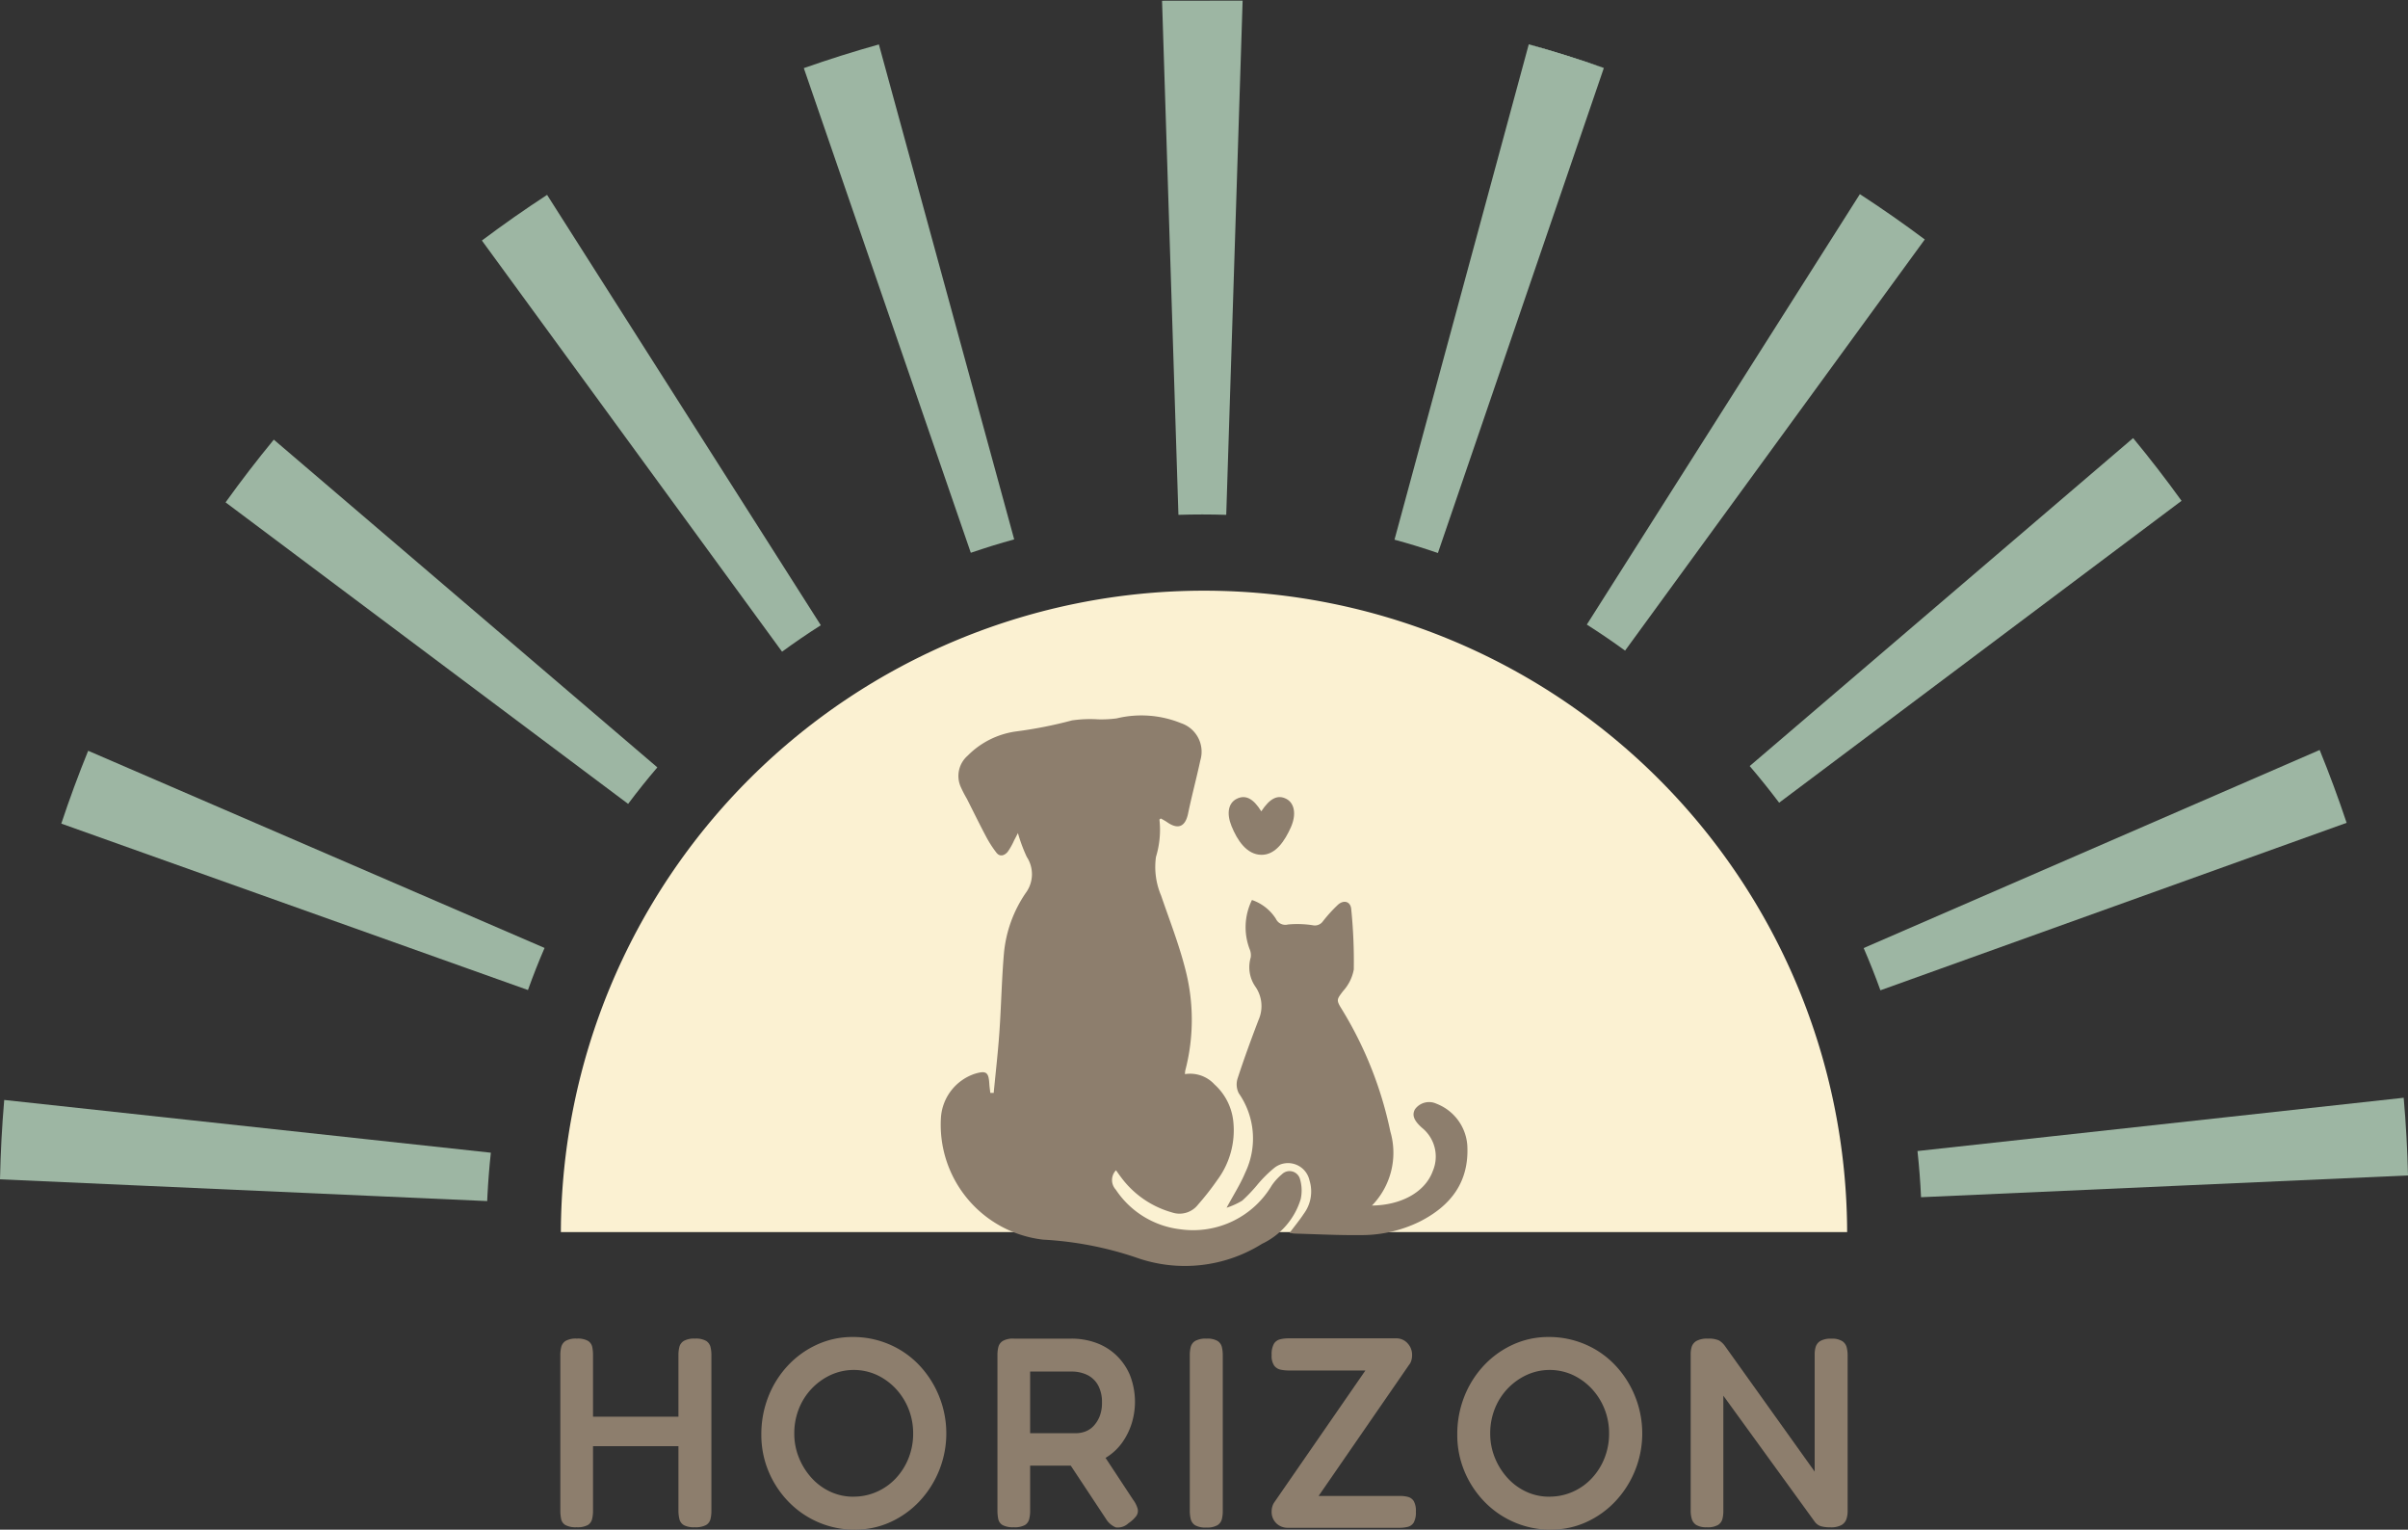
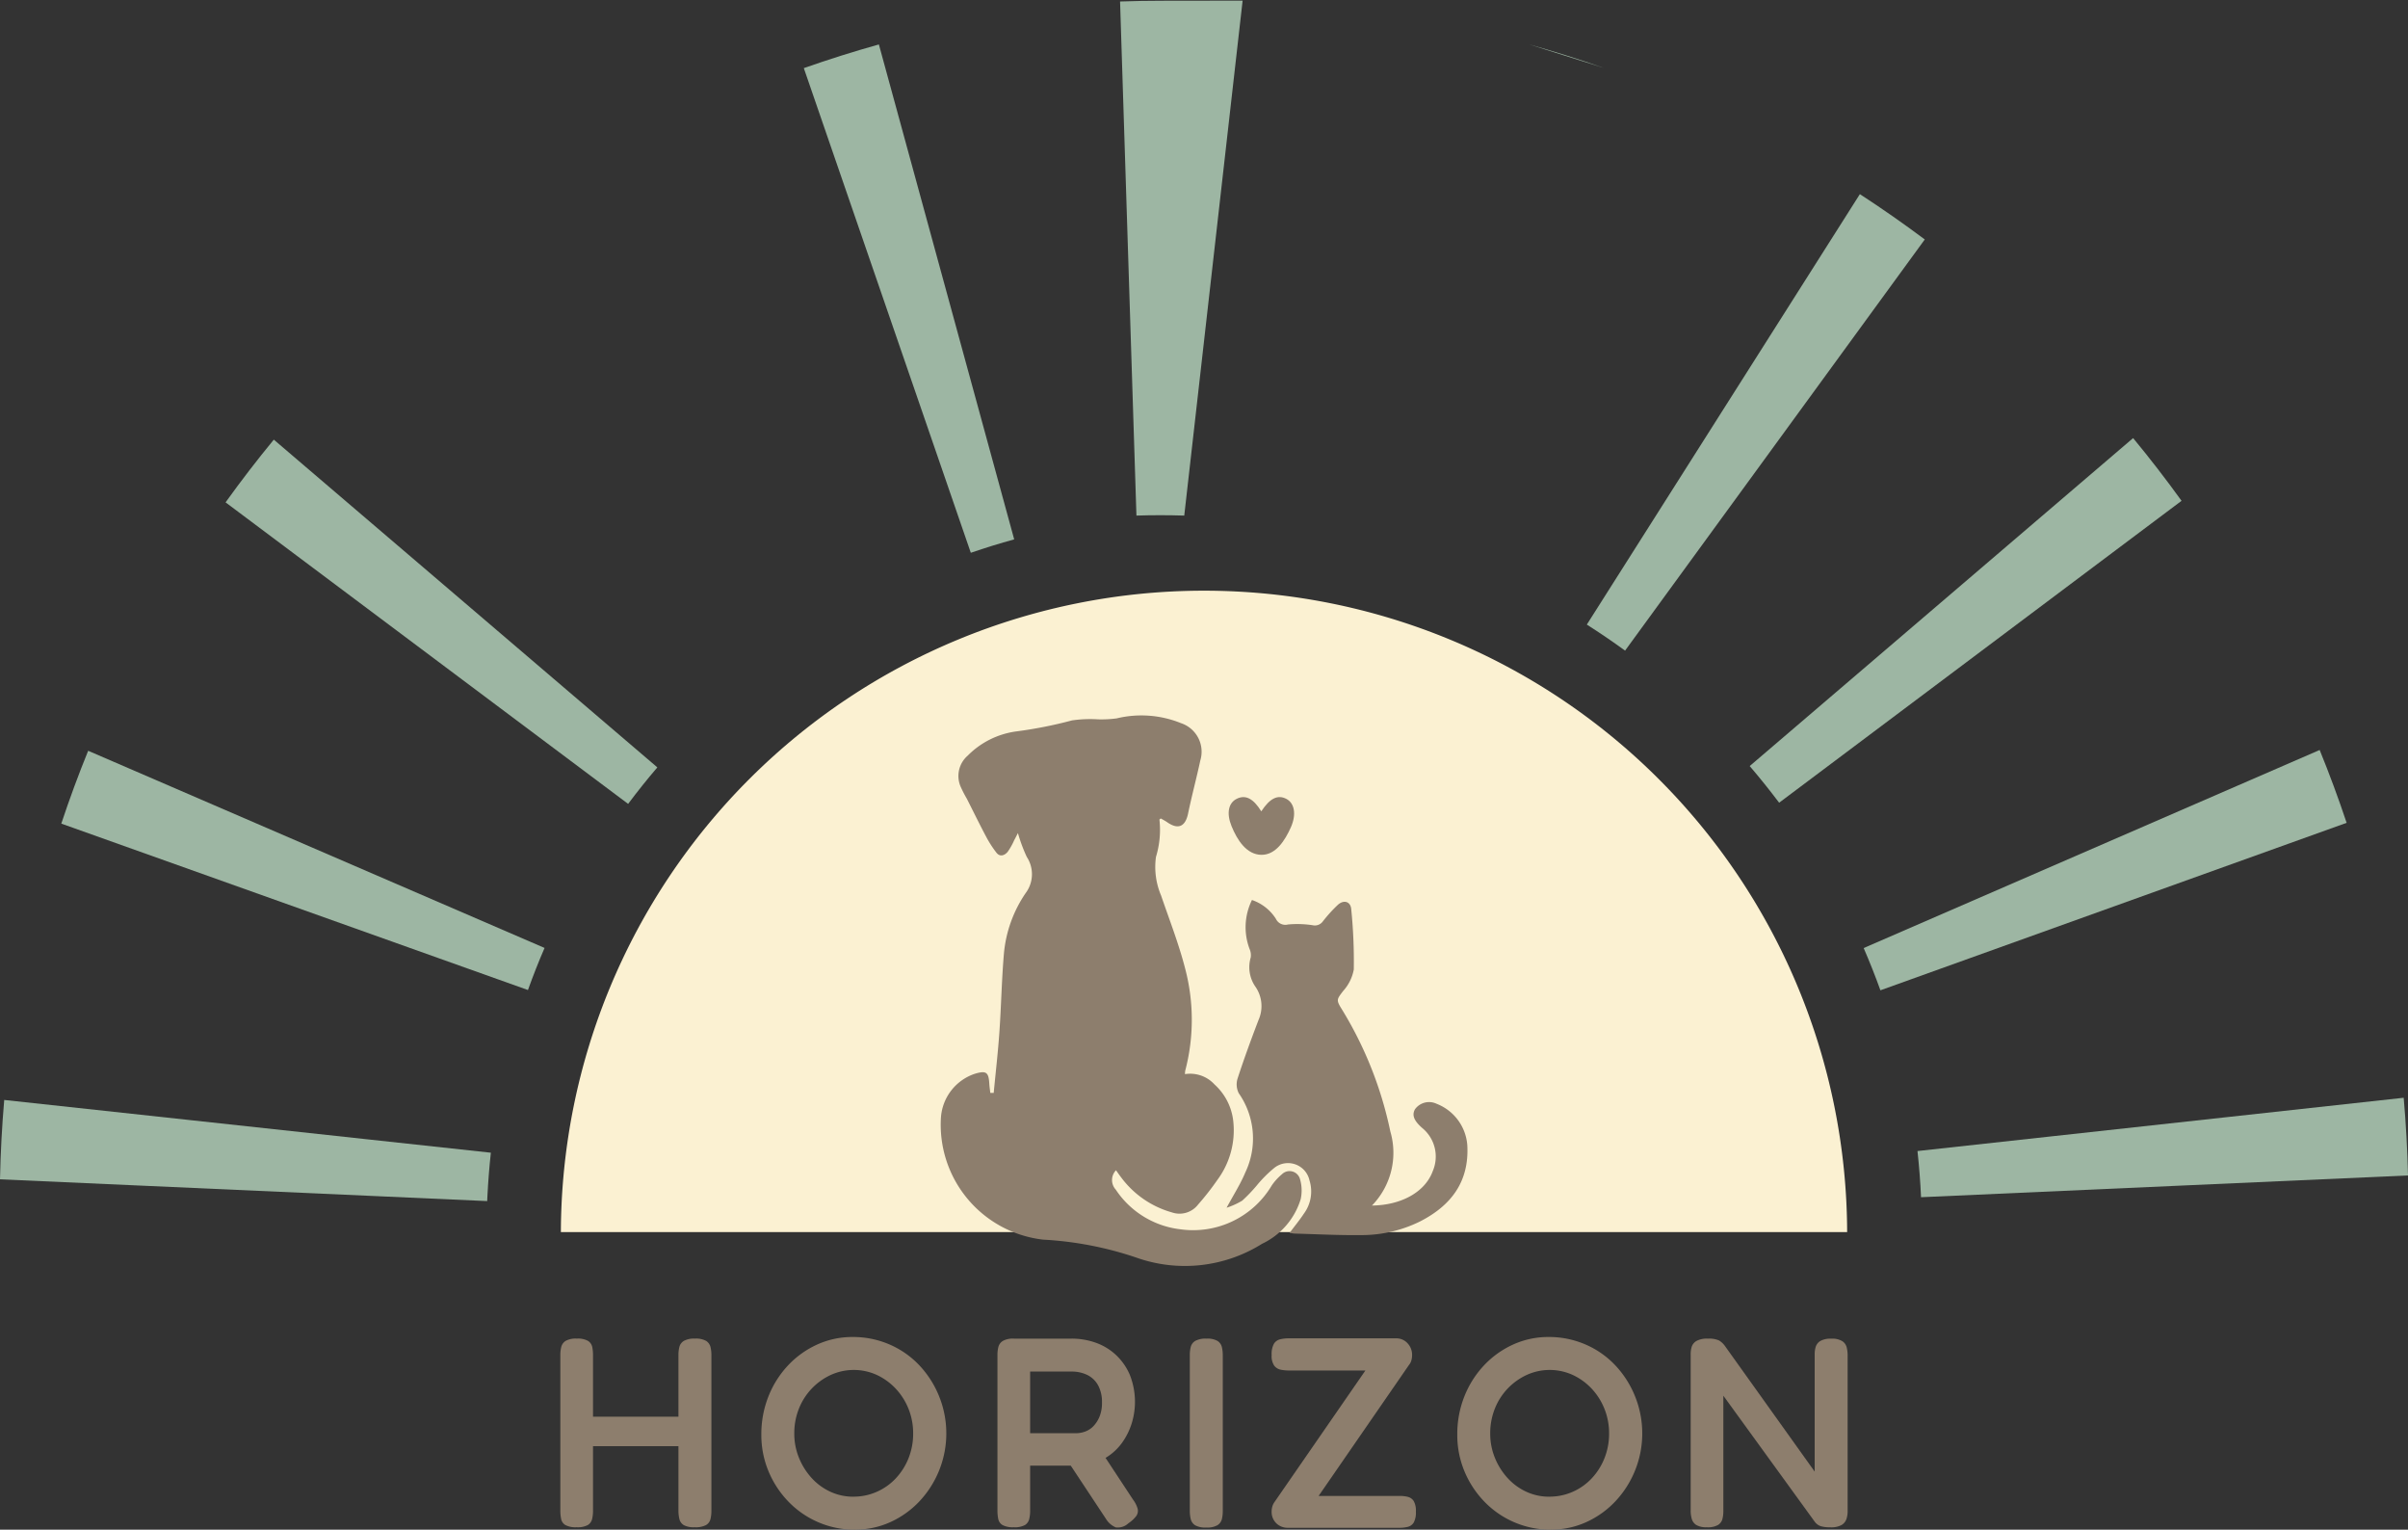
<svg xmlns="http://www.w3.org/2000/svg" width="188.17" height="119.5" viewBox="0 0 188.17 119.5">
  <rect x="0" y="0" width="188.17" height="119.5" fill="#333333" stroke="none" />
  <g id="Logo" transform="translate(-3560.95 -1449.862)">
    <path id="Path_253" data-name="Path 253" d="M285.742,247.927a50.257,50.257,0,0,0-50.256,50.107H336a50.257,50.257,0,0,0-50.256-50.107" transform="translate(3369.293 1248.08)" fill="#fbf1d2" />
    <g id="Group_116" data-name="Group 116" transform="translate(3634.447 1505.762)">
      <path id="Path_254" data-name="Path 254" d="M394.93,321.236c.151-1.583.335-3.163.445-4.748.143-2.048.179-4.1.354-6.147a9.953,9.953,0,0,1,1.7-4.725,2.46,2.46,0,0,0,.087-2.823,12.6,12.6,0,0,1-.693-1.863c-.086.167-.19.373-.3.577a5.079,5.079,0,0,1-.5.887c-.237.283-.6.427-.88.067a8.628,8.628,0,0,1-.82-1.279c-.514-.969-.995-1.956-1.491-2.935a9.466,9.466,0,0,1-.494-.961,2.1,2.1,0,0,1,.556-2.4,6.559,6.559,0,0,1,3.815-1.9,33.53,33.53,0,0,0,4.338-.858,9.785,9.785,0,0,1,2.039-.083,9,9,0,0,0,1.453-.075,8.23,8.23,0,0,1,5.033.375,2.351,2.351,0,0,1,1.507,2.9c-.3,1.391-.67,2.768-.96,4.162-.194.935-.71,1.336-1.664.653a5.146,5.146,0,0,0-.472-.271c-.054.048-.107.077-.1.094a7.258,7.258,0,0,1-.273,2.911,5.716,5.716,0,0,0,.4,3.013c.645,1.883,1.375,3.746,1.871,5.669a15.675,15.675,0,0,1,.017,8.015,1.716,1.716,0,0,0-.021.271,2.578,2.578,0,0,1,2.31.807,4.52,4.52,0,0,1,1.466,2.884,6.506,6.506,0,0,1-1.241,4.569,21.446,21.446,0,0,1-1.511,1.93,1.832,1.832,0,0,1-2.052.609,7.443,7.443,0,0,1-3.962-2.736c-.137-.177-.262-.364-.4-.553a1.1,1.1,0,0,0-.019,1.51,7.026,7.026,0,0,0,5.042,3.1,7.147,7.147,0,0,0,7.146-3.42,4.285,4.285,0,0,1,.8-.88.845.845,0,0,1,1.4.346,3.168,3.168,0,0,1,.063,1.605,5.7,5.7,0,0,1-3.016,3.482,11.361,11.361,0,0,1-9.87,1.064,27.175,27.175,0,0,0-7.247-1.388,9.034,9.034,0,0,1-7.974-9.6,3.887,3.887,0,0,1,2.628-3.352c.9-.272,1.094-.142,1.147.769.014.241.052.481.079.722l.254,0" transform="translate(-390.776 -291.749)" fill="#8d7e6d" />
      <path id="Path_255" data-name="Path 255" d="M526.685,395.881c2.3-.024,4.177-1.058,4.768-2.71a2.88,2.88,0,0,0-.837-3.353c-.647-.574-.813-1-.561-1.457a1.36,1.36,0,0,1,1.679-.435,3.774,3.774,0,0,1,2.411,3.248c.154,2.846-1.265,4.708-3.691,5.948a10.316,10.316,0,0,1-4.626,1.068c-1.73.021-3.461-.073-5.19-.119a3.483,3.483,0,0,1-.379-.057c.4-.536.786-1,1.115-1.5a2.913,2.913,0,0,0,.438-2.6,1.719,1.719,0,0,0-2.717-1,9.656,9.656,0,0,0-1.4,1.395,12.194,12.194,0,0,1-1.138,1.188,5.757,5.757,0,0,1-1.221.554c.545-1.013,1.083-1.848,1.459-2.75a6.169,6.169,0,0,0-.507-6.19,1.529,1.529,0,0,1-.09-1.169c.5-1.533,1.056-3.049,1.632-4.556a2.662,2.662,0,0,0-.242-2.6,2.67,2.67,0,0,1-.368-2.286,1.19,1.19,0,0,0-.083-.646,4.8,4.8,0,0,1,.18-3.843,3.6,3.6,0,0,1,1.868,1.466.813.813,0,0,0,.946.447,7.867,7.867,0,0,1,1.928.058.77.77,0,0,0,.787-.287,11.23,11.23,0,0,1,1.183-1.306c.46-.418.995-.266,1.045.335a40.456,40.456,0,0,1,.2,4.717,3.409,3.409,0,0,1-.837,1.684c-.485.644-.554.687-.116,1.391a29.888,29.888,0,0,1,3.81,9.584,5.911,5.911,0,0,1-1.445,5.789" transform="translate(-492.981 -357.602)" fill="#8d7e6d" />
      <path id="Path_256" data-name="Path 256" d="M518.792,328.36c.681-1.032,1.288-1.321,1.958-.975.639.331.8,1.208.361,2.206-.466,1.053-1.189,2.18-2.313,2.165-1.154-.016-1.885-1.147-2.33-2.243-.408-1.007-.242-1.808.4-2.13.684-.344,1.3-.038,1.926.977" transform="translate(-493.729 -320.876)" fill="#8d7e6d" />
    </g>
    <g id="Group_115" data-name="Group 115" transform="translate(3560.95 1449.862)">
      <path id="Path_257" data-name="Path 257" d="M782.46,330.283c.471,1.085.912,2.2,1.309,3.3L820.2,320.5q-.964-2.888-2.107-5.691Z" transform="translate(-636.826 -256.22)" fill="#9db6a3" />
      <path id="Path_258" data-name="Path 258" d="M734.614,209.48c.792.926,1.565,1.89,2.3,2.864l31.446-23.585q-1.813-2.515-3.785-4.9Z" transform="translate(-597.886 -149.635)" fill="#9db6a3" />
      <path id="Path_259" data-name="Path 259" d="M805.054,464.932c.13,1.189.224,2.4.278,3.607l38.054-1.7q-.073-3.06-.338-6.069Z" transform="translate(-655.215 -375.011)" fill="#9db6a3" />
      <path id="Path_260" data-name="Path 260" d="M353.922,57.318,343.348,18.652q-2.974.832-5.866,1.85l13.049,37.862c1.115-.384,2.256-.736,3.391-1.047" transform="translate(-274.669 -15.18)" fill="#9db6a3" />
      <path id="Path_261" data-name="Path 261" d="M666.227,115.117c1.012.642,2.018,1.327,2.989,2.035l23.42-32.121q-2.474-1.851-5.072-3.54Z" transform="translate(-542.227 -66.324)" fill="#9db6a3" />
-       <path id="Path_262" data-name="Path 262" d="M487.89.058Q489.524,0,491.171,0q-1.648,0-3.281.058l1.279,40.162c1.241-.04,2.484-.039,3.737,0L494.186.049Q492.684,0,491.171,0q1.513,0,3.015.049" transform="translate(-397.083 0)" fill="#9db6a3" />
-       <path id="Path_263" data-name="Path 263" d="M585.482,57.3c1.137.309,2.278.658,3.393,1.04l12.966-37.889q-2.891-1.017-5.867-1.848Z" transform="translate(-476.511 -15.139)" fill="#9db6a3" />
+       <path id="Path_262" data-name="Path 262" d="M487.89.058q-1.648,0-3.281.058l1.279,40.162c1.241-.04,2.484-.039,3.737,0L494.186.049Q492.684,0,491.171,0q1.513,0,3.015.049" transform="translate(-397.083 0)" fill="#9db6a3" />
      <path id="Path_264" data-name="Path 264" d="M641.852,18.6q2.974.831,5.867,1.848" transform="translate(-522.389 -15.14)" fill="#9db6a3" />
      <path id="Path_265" data-name="Path 265" d="M63.48,330.514l-35.659-15.4q-1.14,2.8-2.1,5.69l36.466,13c.4-1.108.831-2.215,1.3-3.292" transform="translate(-20.931 -256.462)" fill="#9db6a3" />
-       <path id="Path_266" data-name="Path 266" d="M228.81,115.415l-21.39-33.62q-2.608,1.7-5.094,3.567l23.456,32.12c.983-.718,2-1.414,3.028-2.066" transform="translate(-164.669 -66.571)" fill="#9db6a3" />
      <path id="Path_267" data-name="Path 267" d="M128.44,210.1l-29.967-25.6q-1.962,2.384-3.769,4.9l31.457,23.555c.723-.966,1.49-1.924,2.279-2.847" transform="translate(-77.077 -150.155)" fill="#9db6a3" />
      <path id="Path_268" data-name="Path 268" d="M38.358,465.821.33,461.7q-.264,3.073-.33,6.2l38.071,1.7.018-.391c.058-1.136.148-2.275.268-3.389" transform="translate(0 -375.77)" fill="#9db6a3" />
    </g>
    <g id="Group_272" data-name="Group 272" transform="translate(3604.737 1554.31)">
      <g id="Group_25" data-name="Group 25" transform="translate(0)">
        <path id="Path_13" data-name="Path 13" d="M2.771,431.305a1.7,1.7,0,0,1-.866-.169.707.707,0,0,1-.338-.475,3.171,3.171,0,0,1-.063-.644v-12.16a2.555,2.555,0,0,1,.074-.644.791.791,0,0,1,.338-.465,1.615,1.615,0,0,1,.876-.179,1.616,1.616,0,0,1,.876.179.748.748,0,0,1,.327.465,3.089,3.089,0,0,1,.063.665v12.16a2.609,2.609,0,0,1-.074.633.752.752,0,0,1-.338.465,1.7,1.7,0,0,1-.876.169m.612-8.634h7.684v2.3H3.383ZM12,431.305a1.641,1.641,0,0,1-.855-.169.753.753,0,0,1-.338-.475,2.719,2.719,0,0,1-.074-.644v-12.16a2.555,2.555,0,0,1,.074-.644.781.781,0,0,1,.348-.465,1.621,1.621,0,0,1,.866-.179,1.616,1.616,0,0,1,.876.179.8.8,0,0,1,.338.465,2.672,2.672,0,0,1,.074.665v12.16a2.609,2.609,0,0,1-.074.633.744.744,0,0,1-.348.465,1.76,1.76,0,0,1-.887.169" transform="translate(-1.504 -416.443)" fill="#8d7e6d" />
        <path id="Path_14" data-name="Path 14" d="M75.046,431.087a7.176,7.176,0,0,1-5.183-2.164,7.555,7.555,0,0,1-1.573-2.375,7.362,7.362,0,0,1-.57-2.892,7.96,7.96,0,0,1,.549-2.966,7.611,7.611,0,0,1,1.53-2.428,7.186,7.186,0,0,1,2.28-1.636,6.623,6.623,0,0,1,2.776-.591,7.159,7.159,0,0,1,2.85.57,7.014,7.014,0,0,1,2.322,1.6,7.721,7.721,0,0,1,1.562,2.407,7.749,7.749,0,0,1-1.52,8.265,7.205,7.205,0,0,1-2.28,1.625,6.6,6.6,0,0,1-2.744.58m-.127-2.575a4.441,4.441,0,0,0,1.826-.38,4.55,4.55,0,0,0,1.488-1.055,4.981,4.981,0,0,0,.992-1.573,5.155,5.155,0,0,0,.359-1.932,5.1,5.1,0,0,0-.359-1.911,5.023,5.023,0,0,0-1-1.583A4.82,4.82,0,0,0,76.745,419a4.343,4.343,0,0,0-3.6,0,4.873,4.873,0,0,0-2.491,2.639,5.148,5.148,0,0,0-.359,1.932,4.967,4.967,0,0,0,.369,1.911,5.261,5.261,0,0,0,1,1.583,4.544,4.544,0,0,0,1.467,1.066,4.249,4.249,0,0,0,1.784.38" transform="translate(-52.013 -416.035)" fill="#8d7e6d" />
        <path id="Path_15" data-name="Path 15" d="M146.773,431.305a1.7,1.7,0,0,1-.866-.169.706.706,0,0,1-.338-.475,3.17,3.17,0,0,1-.063-.644V417.837a2.462,2.462,0,0,1,.074-.623.783.783,0,0,1,.348-.465,1.622,1.622,0,0,1,.866-.179h4.518a5.6,5.6,0,0,1,1.837.306,4.523,4.523,0,0,1,1.583.939,4.6,4.6,0,0,1,1.108,1.562,5.7,5.7,0,0,1,.158,3.81,5.317,5.317,0,0,1-.749,1.51,4.313,4.313,0,0,1-1.267,1.172,4.634,4.634,0,0,1-1.784.623H148.06v3.547a2.609,2.609,0,0,1-.074.633.752.752,0,0,1-.338.465,1.7,1.7,0,0,1-.876.169m1.288-7.346h3.568a2.141,2.141,0,0,0,.749-.137,1.7,1.7,0,0,0,.654-.443,2.412,2.412,0,0,0,.464-.75,2.879,2.879,0,0,0,.179-1.077,2.741,2.741,0,0,0-.285-1.3,1.937,1.937,0,0,0-.823-.824,2.745,2.745,0,0,0-1.3-.285H148.06Zm7.685,7.03a1.21,1.21,0,0,1-.992.327,1.658,1.658,0,0,1-.781-.686l-3.547-5.362,2.871-.38,2.808,4.264a2.113,2.113,0,0,1,.359.718.691.691,0,0,1-.105.549,2.465,2.465,0,0,1-.612.57" transform="translate(-111.348 -416.443)" fill="#8d7e6d" />
        <path id="Path_16" data-name="Path 16" d="M210.16,431.327a1.617,1.617,0,0,1-.876-.179.79.79,0,0,1-.338-.475,2.689,2.689,0,0,1-.074-.654v-12.16a2.566,2.566,0,0,1,.074-.644.781.781,0,0,1,.348-.465,1.672,1.672,0,0,1,.887-.179,1.565,1.565,0,0,1,.855.179.794.794,0,0,1,.338.465,2.672,2.672,0,0,1,.074.665v12.16a2.576,2.576,0,0,1-.074.644.782.782,0,0,1-.348.465,1.625,1.625,0,0,1-.866.179" transform="translate(-159.683 -416.443)" fill="#8d7e6d" />
        <path id="Path_17" data-name="Path 17" d="M237.107,431.279a1.26,1.26,0,0,1-.9-.348,1.23,1.23,0,0,1-.369-.94,1.3,1.3,0,0,1,.053-.37,1.105,1.105,0,0,1,.137-.306l7.136-10.324h-5.954a3.3,3.3,0,0,1-.665-.063.85.85,0,0,1-.507-.316,1.334,1.334,0,0,1-.2-.823,1.67,1.67,0,0,1,.179-.887.784.784,0,0,1,.486-.348,2.74,2.74,0,0,1,.644-.074h8.4a1.172,1.172,0,0,1,.918.391,1.309,1.309,0,0,1,.348.9,1.505,1.505,0,0,1-.063.454.983.983,0,0,1-.19.348l-7.051,10.217h6.333a2.577,2.577,0,0,1,.644.074.764.764,0,0,1,.454.327,1.533,1.533,0,0,1,.169.823,1.646,1.646,0,0,1-.169.855.753.753,0,0,1-.464.337,2.806,2.806,0,0,1-.676.074Z" transform="translate(-180.254 -416.374)" fill="#8d7e6d" />
        <path id="Path_18" data-name="Path 18" d="M304.307,431.087a7.176,7.176,0,0,1-5.182-2.164,7.547,7.547,0,0,1-1.573-2.375,7.358,7.358,0,0,1-.57-2.892,7.959,7.959,0,0,1,.549-2.966,7.611,7.611,0,0,1,1.53-2.428,7.186,7.186,0,0,1,2.28-1.636,6.622,6.622,0,0,1,2.776-.591,7.159,7.159,0,0,1,2.85.57,7.017,7.017,0,0,1,2.322,1.6,7.726,7.726,0,0,1,1.562,2.407,7.749,7.749,0,0,1-1.52,8.265,7.21,7.21,0,0,1-2.28,1.625,6.6,6.6,0,0,1-2.745.58m-.126-2.575a4.442,4.442,0,0,0,1.826-.38,4.553,4.553,0,0,0,1.488-1.055,4.976,4.976,0,0,0,.992-1.573,5.151,5.151,0,0,0,.359-1.932,5.1,5.1,0,0,0-.359-1.911,5.019,5.019,0,0,0-1-1.583A4.822,4.822,0,0,0,306.006,419a4.344,4.344,0,0,0-3.6,0,4.872,4.872,0,0,0-2.491,2.639,5.153,5.153,0,0,0-.359,1.932,4.967,4.967,0,0,0,.369,1.911,5.26,5.26,0,0,0,1,1.583,4.542,4.542,0,0,0,1.467,1.066,4.249,4.249,0,0,0,1.784.38" transform="translate(-226.892 -416.035)" fill="#8d7e6d" />
        <path id="Path_19" data-name="Path 19" d="M375.144,431.305a1.513,1.513,0,0,1-.834-.179.835.835,0,0,1-.348-.475,2.279,2.279,0,0,1-.085-.633V417.794a1.961,1.961,0,0,1,.085-.6.825.825,0,0,1,.369-.443,1.682,1.682,0,0,1,.876-.179,1.95,1.95,0,0,1,.876.137,1.546,1.546,0,0,1,.454.412l7.03,9.838v-9.162a1.976,1.976,0,0,1,.084-.6.835.835,0,0,1,.359-.443,1.619,1.619,0,0,1,.865-.179,1.5,1.5,0,0,1,.845.19.823.823,0,0,1,.348.486,2.6,2.6,0,0,1,.074.633v12.16a1.963,1.963,0,0,1-.095.623.868.868,0,0,1-.38.464,1.682,1.682,0,0,1-.876.179,2.6,2.6,0,0,1-.739-.084.977.977,0,0,1-.486-.359l-7.136-9.838v9.014a2.488,2.488,0,0,1-.074.623.782.782,0,0,1-.348.464,1.621,1.621,0,0,1-.866.179" transform="translate(-285.548 -416.443)" fill="#8d7e6d" />
      </g>
    </g>
  </g>
</svg>